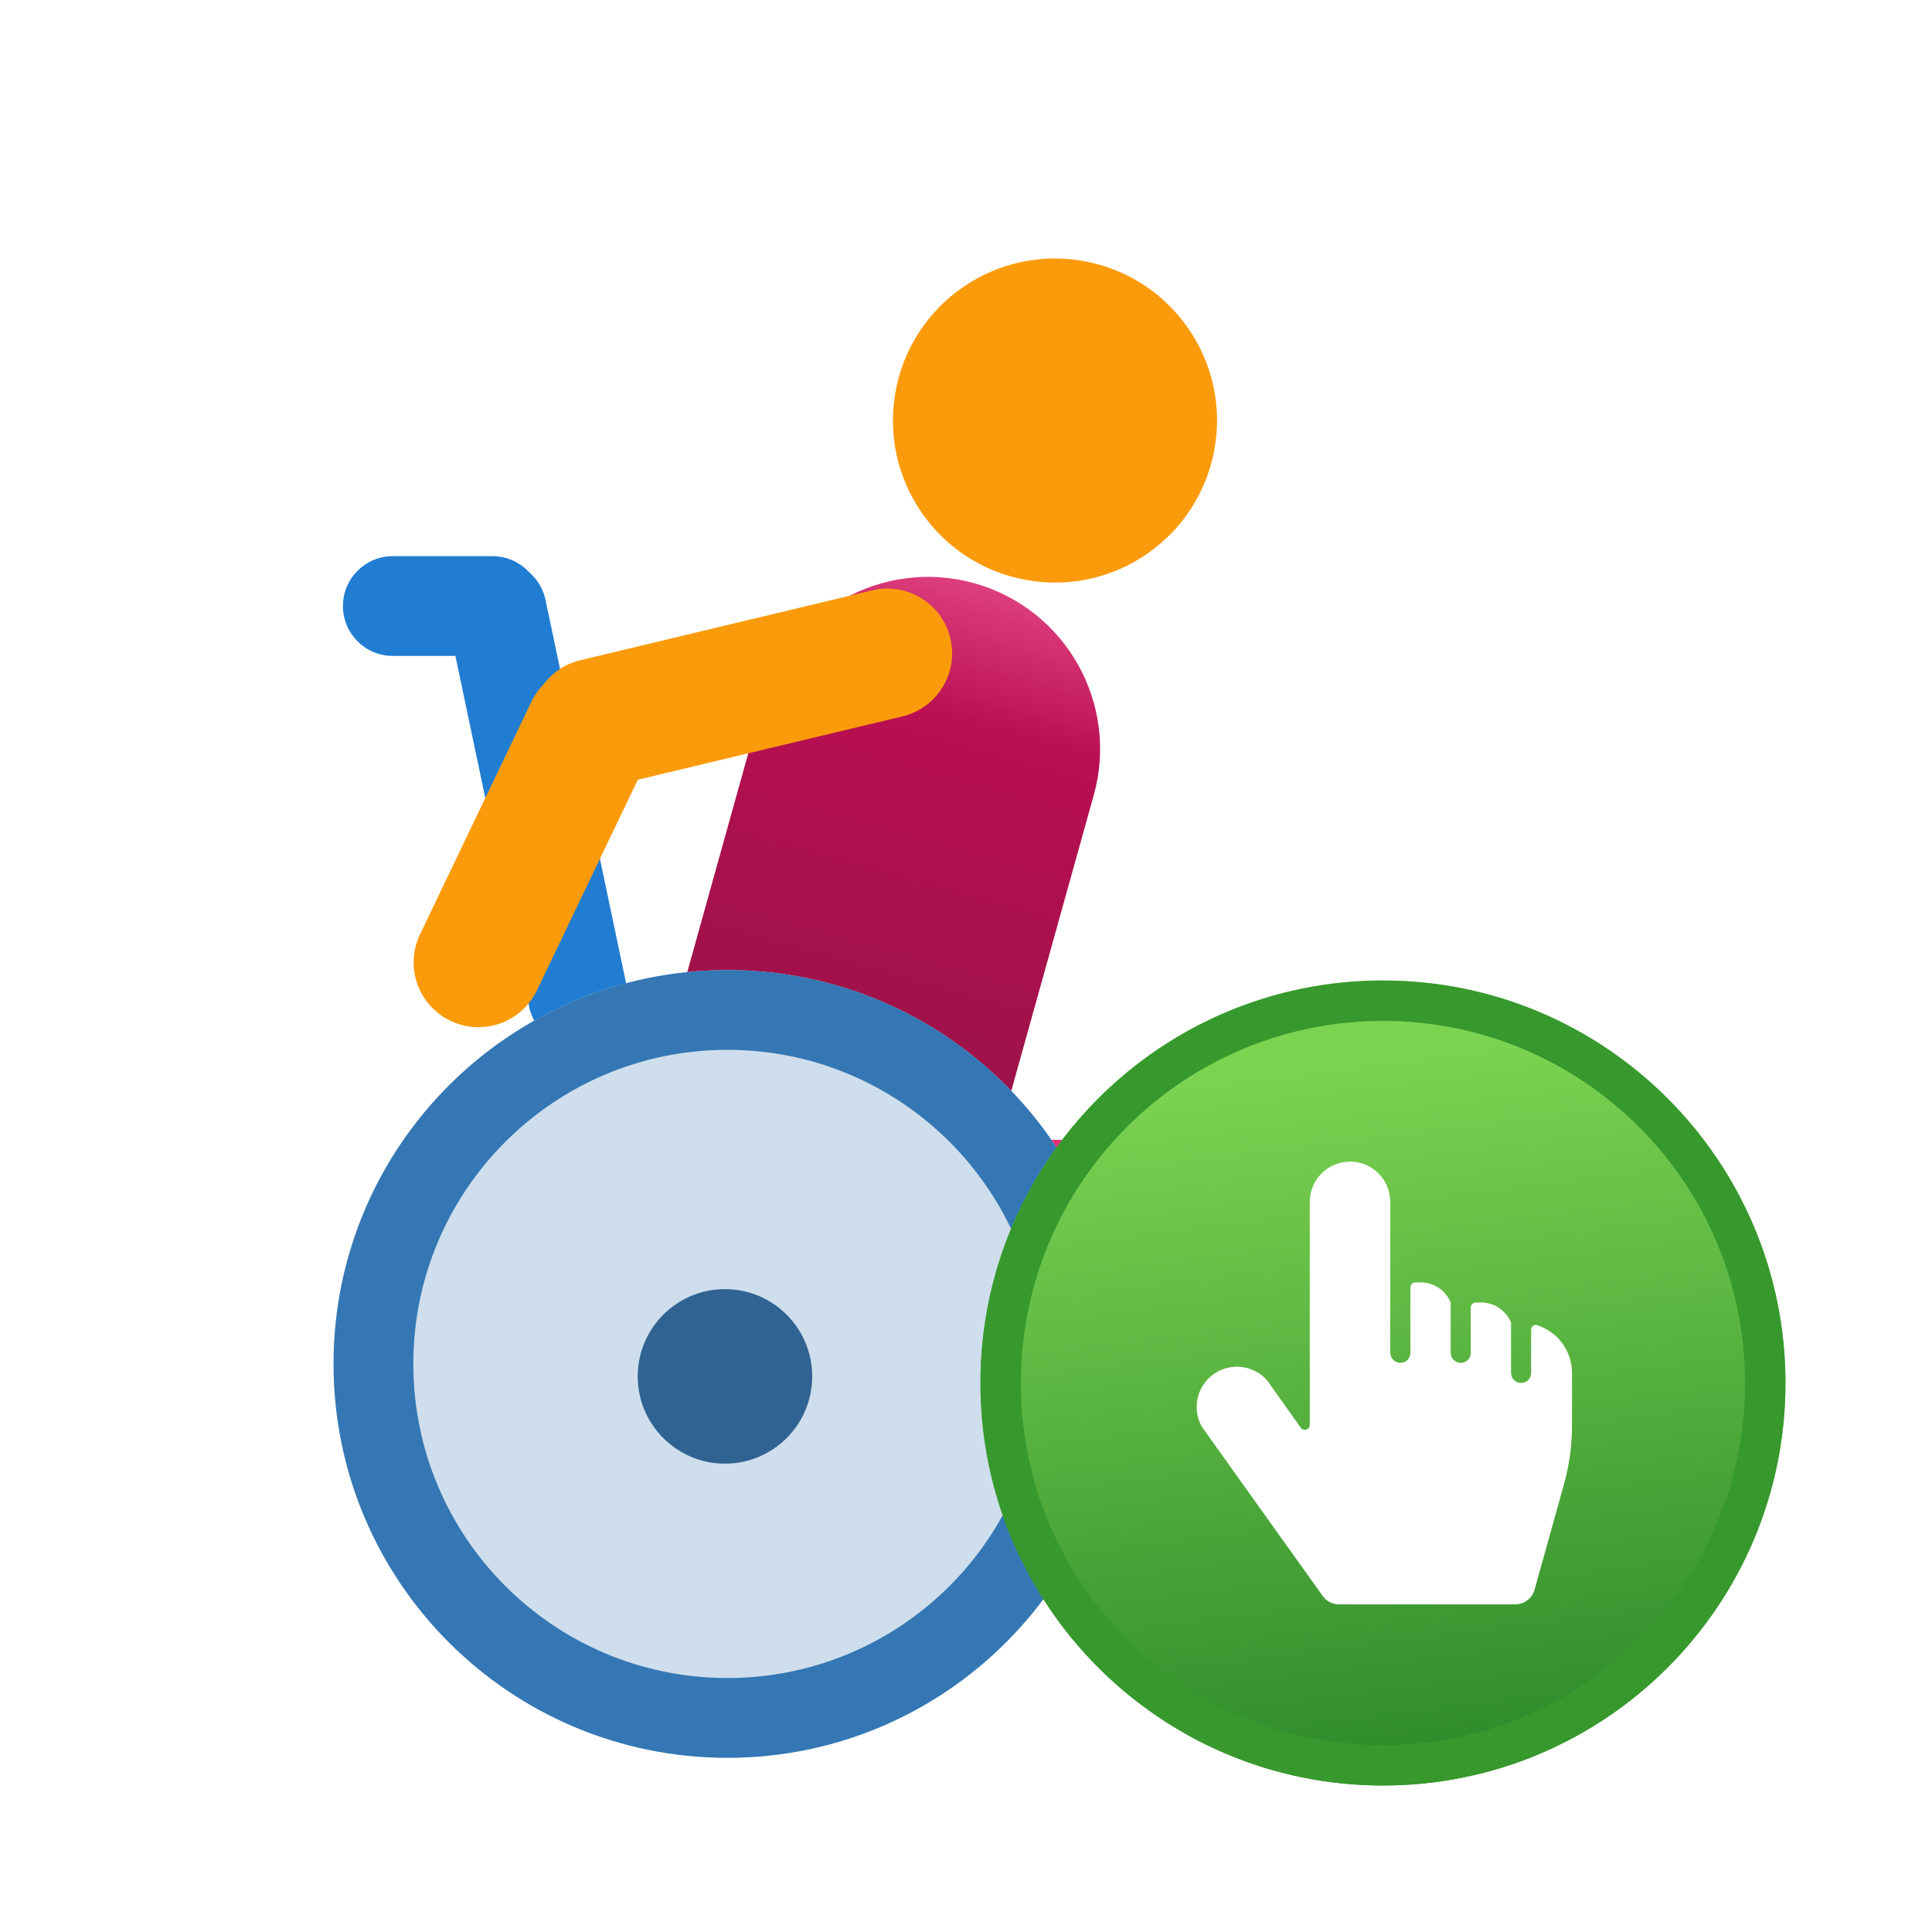
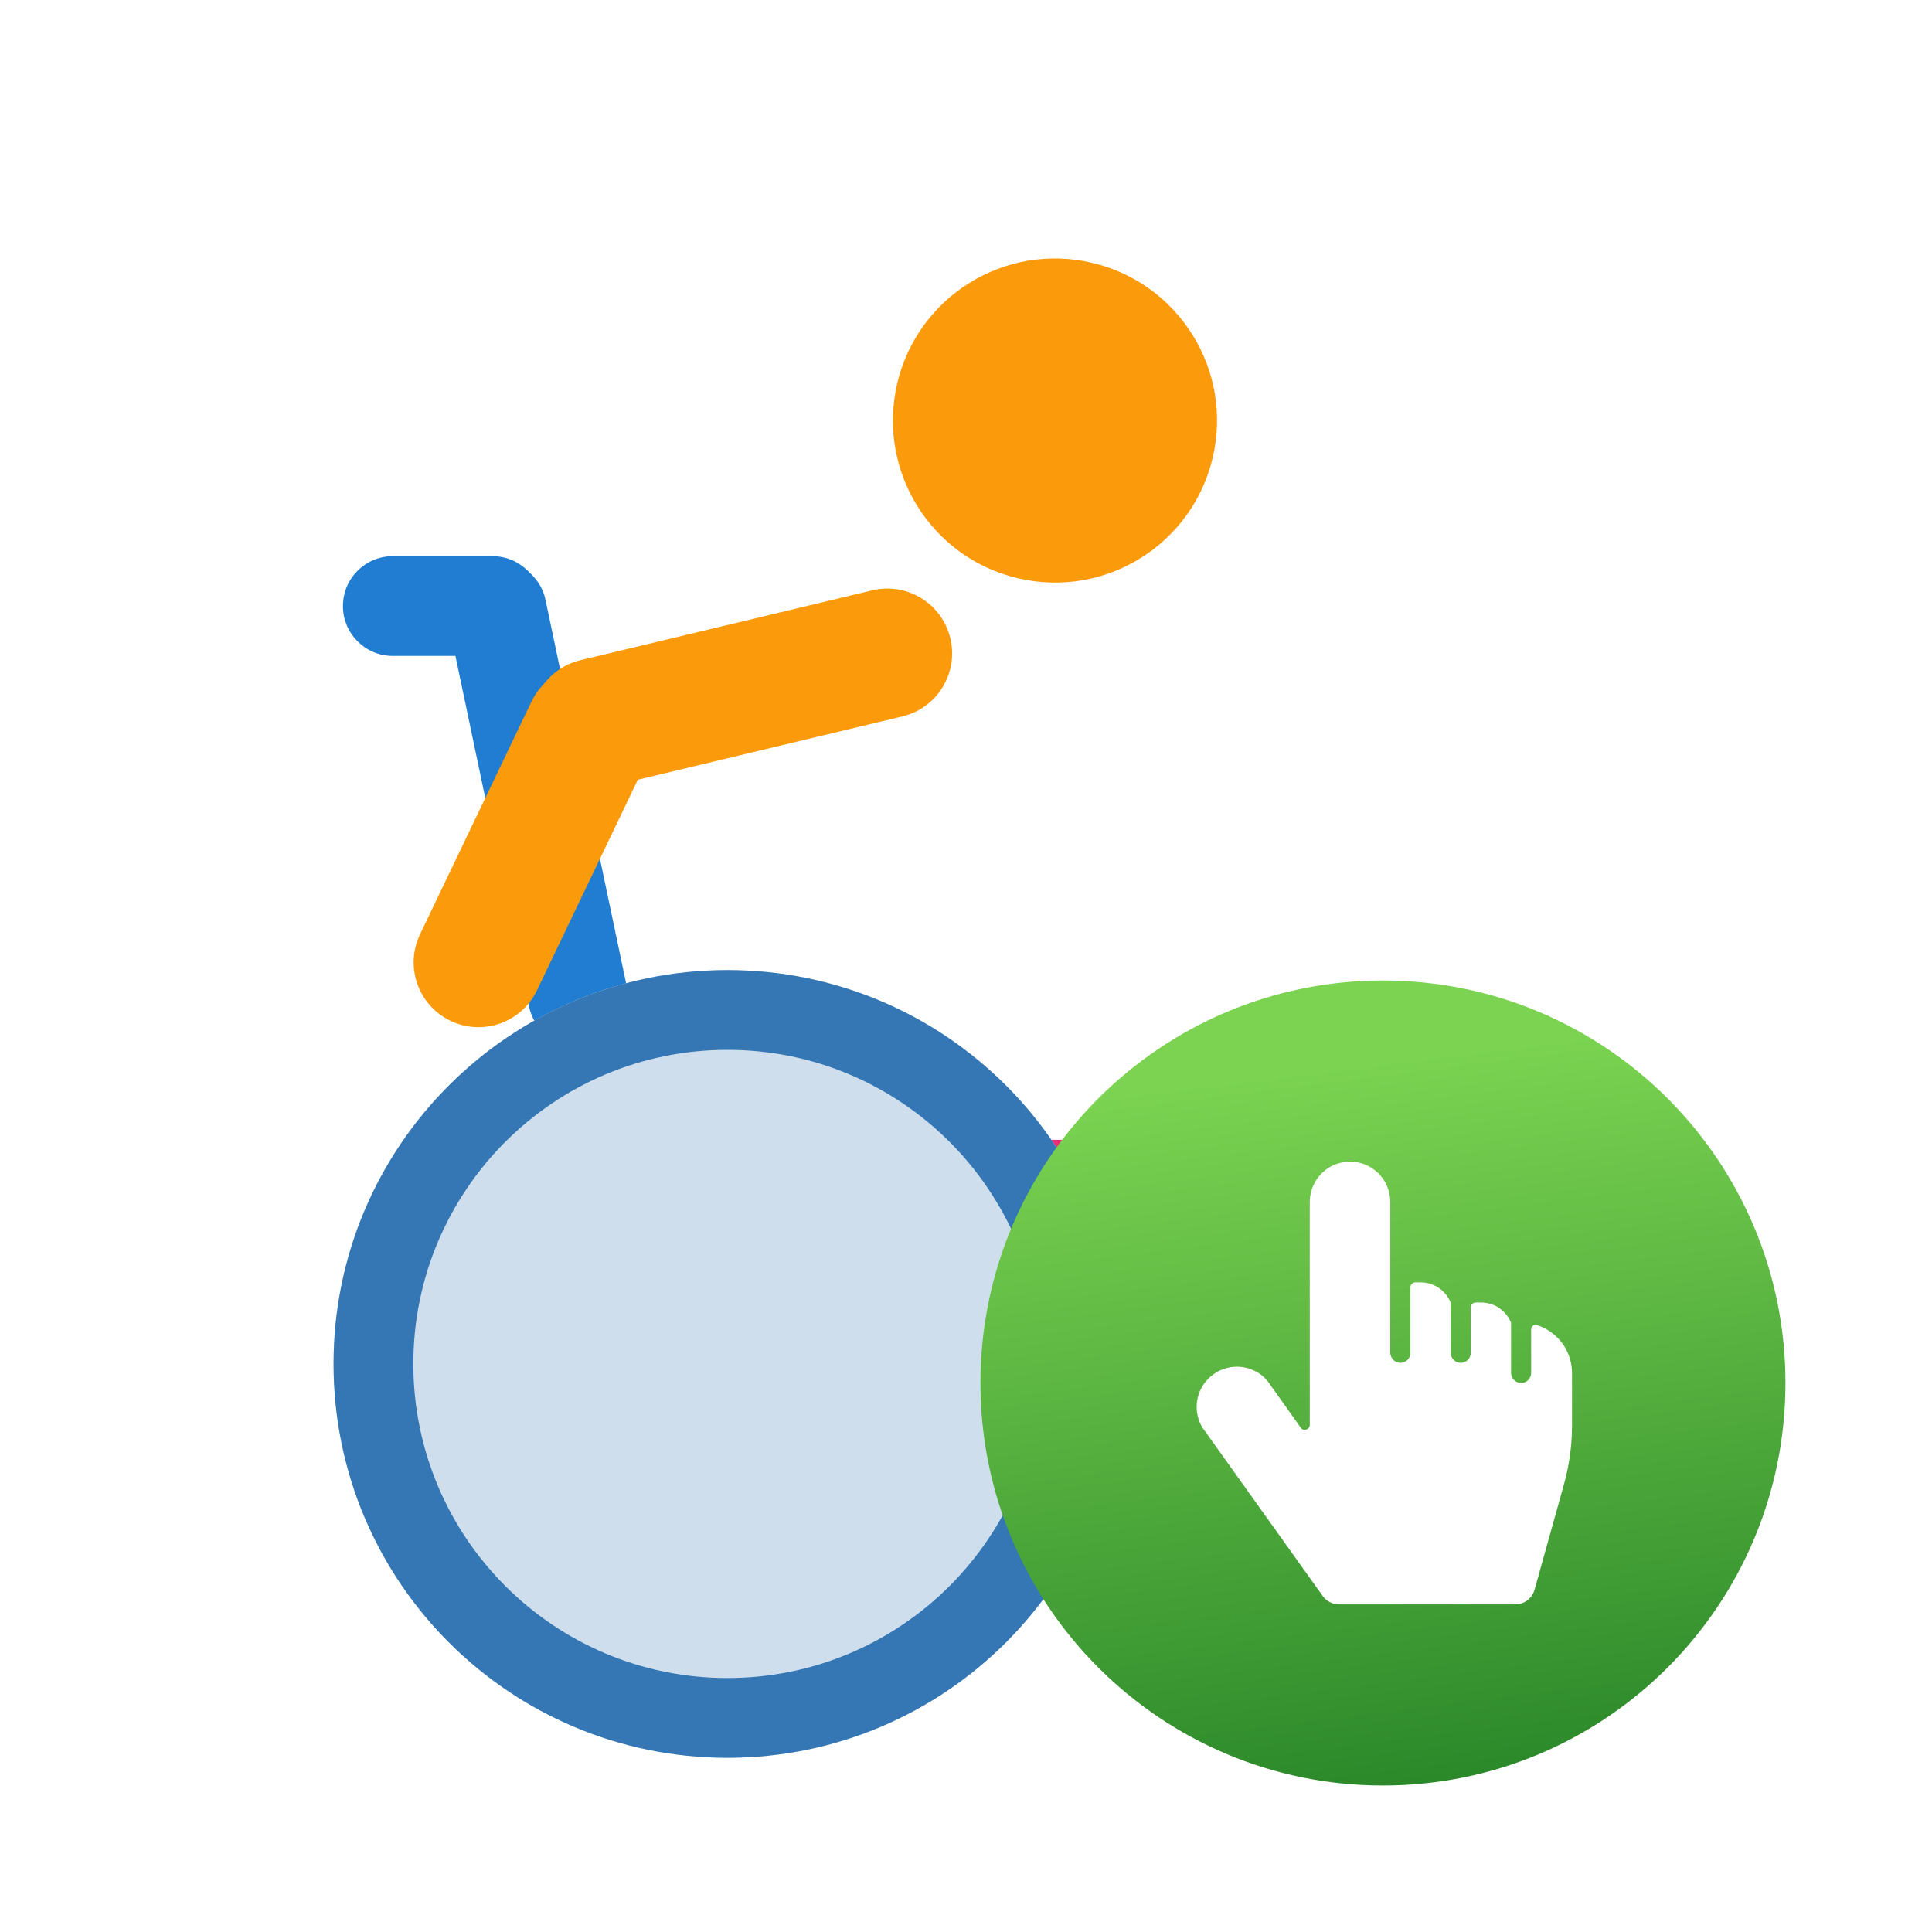
<svg xmlns="http://www.w3.org/2000/svg" width="48" height="48" viewBox="0 0 48 48" fill="none">
  <g clip-path="url(#clip0_10081_52098)">
    <path d="M11.13 15.417C10.989 14.748 11.418 14.091 12.087 13.95C12.757 13.81 13.414 14.238 13.554 14.908L15.572 24.507C15.712 25.176 15.284 25.833 14.614 25.974C13.945 26.114 13.288 25.686 13.147 25.016L11.13 15.417Z" fill="#217DD2" />
    <path d="M12.236 13.818C12.92 13.818 13.475 14.373 13.475 15.057C13.475 15.741 12.92 16.296 12.236 16.296L9.758 16.296C9.074 16.296 8.52 15.741 8.52 15.057C8.52 14.373 9.074 13.818 9.758 13.818L12.236 13.818Z" fill="#217DD2" />
-     <path d="M18.941 17.459C19.575 15.185 21.931 13.856 24.205 14.49C26.479 15.124 27.808 17.481 27.174 19.755L24.163 30.553L15.93 28.257L18.941 17.459Z" fill="url(#paint0_linear_10081_52098)" />
    <path d="M30.17 11.177C29.767 13.364 27.668 14.81 25.482 14.407C23.295 14.005 21.849 11.906 22.251 9.719C22.654 7.532 24.753 6.086 26.94 6.489C29.126 6.891 30.573 8.99 30.17 11.177Z" fill="#FB9B0B" />
    <path fill-rule="evenodd" clip-rule="evenodd" d="M31.453 29.143C31.095 28.644 30.511 28.319 29.85 28.319H22.009C20.921 28.319 20.039 29.201 20.039 30.29C20.039 31.378 20.921 32.26 22.009 32.26L28.859 32.26L34.001 39.304C34.643 40.183 35.876 40.375 36.754 39.734C37.633 39.092 37.826 37.86 37.184 36.981L31.564 29.282C31.528 29.233 31.491 29.187 31.453 29.143Z" fill="url(#paint1_linear_10081_52098)" />
    <path d="M35.258 40.084C35.661 40.636 35.54 41.411 34.988 41.814C34.435 42.218 33.66 42.097 33.257 41.544L27.474 33.622C27.07 33.069 27.191 32.294 27.744 31.891C28.297 31.488 29.072 31.609 29.475 32.161L35.258 40.084Z" fill="#217DD2" />
    <path d="M28.355 31.533C29.039 31.533 29.594 32.088 29.594 32.772C29.594 33.456 29.039 34.011 28.355 34.011L23.648 34.011C22.964 34.011 22.409 33.456 22.409 32.772C22.409 32.088 22.964 31.533 23.648 31.533L28.355 31.533Z" fill="#217DD2" />
    <path d="M37.521 39.584C38.205 39.584 38.76 40.139 38.76 40.823C38.76 41.507 38.205 42.061 37.521 42.061L34.3 42.061C33.616 42.061 33.062 41.507 33.062 40.823C33.062 40.139 33.616 39.584 34.3 39.584L37.521 39.584Z" fill="#217DD2" />
    <g filter="url(#filter0_i_10081_52098)">
      <path d="M27.611 34.134C27.611 39.539 23.229 43.92 17.825 43.92C12.42 43.92 8.039 39.539 8.039 34.134C8.039 28.73 12.42 24.349 17.825 24.349C23.229 24.349 27.611 28.73 27.611 34.134Z" fill="#CEDEEC" />
      <path fill-rule="evenodd" clip-rule="evenodd" d="M17.825 41.938C22.135 41.938 25.629 38.444 25.629 34.134C25.629 29.825 22.135 26.331 17.825 26.331C13.515 26.331 10.021 29.825 10.021 34.134C10.021 38.444 13.515 41.938 17.825 41.938ZM17.825 43.92C23.229 43.92 27.611 39.539 27.611 34.134C27.611 28.73 23.229 24.349 17.825 24.349C12.42 24.349 8.039 28.73 8.039 34.134C8.039 39.539 12.42 43.92 17.825 43.92Z" fill="#3477B4" />
      <g filter="url(#filter1_d_10081_52098)">
-         <path d="M19.931 34.196C19.931 35.393 18.961 36.364 17.763 36.364C16.566 36.364 15.596 35.393 15.596 34.196C15.596 32.999 16.566 32.028 17.763 32.028C18.961 32.028 19.931 32.999 19.931 34.196Z" fill="#306392" />
-       </g>
+         </g>
    </g>
    <g filter="url(#filter2_d_10081_52098)">
      <path d="M21.67 14.427C22.535 14.22 23.404 14.753 23.611 15.618C23.818 16.483 23.285 17.352 22.42 17.559L15.171 19.294C14.306 19.501 13.437 18.968 13.23 18.103C13.023 17.238 13.556 16.369 14.421 16.162L21.67 14.427Z" fill="#FB9B0B" />
      <path d="M13.203 17.194C13.587 16.392 14.549 16.053 15.351 16.437C16.153 16.821 16.492 17.782 16.108 18.585L13.34 24.365C12.956 25.167 11.994 25.506 11.192 25.122C10.39 24.738 10.051 23.776 10.435 22.974L13.203 17.194Z" fill="#FB9B0B" />
    </g>
-     <path d="M44.359 34.36C44.359 39.883 39.882 44.36 34.359 44.36C28.837 44.36 24.359 39.883 24.359 34.36C24.359 28.837 28.837 24.36 34.359 24.36C39.882 24.36 44.359 28.837 44.359 34.36Z" fill="url(#paint2_linear_10081_52098)" />
-     <path fill-rule="evenodd" clip-rule="evenodd" d="M34.359 43.357C39.328 43.357 43.356 39.329 43.356 34.36C43.356 29.392 39.328 25.364 34.359 25.364C29.391 25.364 25.363 29.392 25.363 34.36C25.363 39.329 29.391 43.357 34.359 43.357ZM34.359 44.36C39.882 44.36 44.359 39.883 44.359 34.36C44.359 28.837 39.882 24.36 34.359 24.36C28.837 24.36 24.359 28.837 24.359 34.36C24.359 39.883 28.837 44.36 34.359 44.36Z" fill="#37982E" />
+     <path d="M44.359 34.36C44.359 39.883 39.882 44.36 34.359 44.36C28.837 44.36 24.359 39.883 24.359 34.36C24.359 28.837 28.837 24.36 34.359 24.36C39.882 24.36 44.359 28.837 44.359 34.36" fill="url(#paint2_linear_10081_52098)" />
    <g clip-path="url(#clip1_10081_52098)">
      <path d="M38.211 32.93C38.193 32.922 38.174 32.917 38.154 32.917C38.134 32.917 38.114 32.922 38.096 32.93C38.08 32.942 38.066 32.958 38.056 32.976C38.047 32.995 38.041 33.015 38.041 33.035V34.11C38.041 34.177 38.015 34.24 37.968 34.287C37.921 34.334 37.858 34.36 37.791 34.36C37.725 34.359 37.663 34.332 37.616 34.286C37.569 34.239 37.543 34.176 37.541 34.11V32.86C37.48 32.712 37.377 32.585 37.243 32.495C37.109 32.406 36.952 32.359 36.791 32.36H36.666C36.633 32.36 36.601 32.373 36.578 32.397C36.554 32.42 36.541 32.452 36.541 32.485V33.61C36.541 33.677 36.515 33.74 36.468 33.787C36.421 33.834 36.358 33.86 36.291 33.86C36.225 33.859 36.163 33.832 36.116 33.786C36.069 33.739 36.043 33.676 36.041 33.61V32.36C35.98 32.212 35.877 32.085 35.743 31.995C35.609 31.906 35.452 31.859 35.291 31.86H35.166C35.133 31.86 35.101 31.873 35.078 31.897C35.054 31.92 35.041 31.952 35.041 31.985V33.61C35.041 33.677 35.015 33.74 34.968 33.787C34.921 33.834 34.858 33.86 34.791 33.86C34.725 33.859 34.663 33.832 34.616 33.786C34.569 33.739 34.543 33.676 34.541 33.61V29.86C34.541 29.595 34.436 29.341 34.248 29.153C34.061 28.966 33.806 28.86 33.541 28.86C33.276 28.86 33.022 28.966 32.834 29.153C32.647 29.341 32.541 29.595 32.541 29.86V35.4C32.541 35.426 32.532 35.451 32.517 35.471C32.502 35.492 32.48 35.507 32.456 35.515C32.431 35.525 32.404 35.526 32.378 35.518C32.353 35.51 32.331 35.493 32.316 35.47L31.481 34.295C31.318 34.109 31.091 33.991 30.845 33.962C30.599 33.934 30.352 33.998 30.15 34.142C29.948 34.285 29.807 34.499 29.754 34.74C29.701 34.982 29.739 35.235 29.861 35.45L32.861 39.65C32.907 39.715 32.968 39.768 33.038 39.804C33.109 39.841 33.187 39.86 33.266 39.86H37.626C37.739 39.864 37.849 39.831 37.94 39.764C38.03 39.698 38.096 39.603 38.126 39.495L38.861 36.86C38.99 36.391 39.056 35.907 39.056 35.42V34.11C39.056 33.85 38.974 33.597 38.823 33.385C38.671 33.174 38.457 33.015 38.211 32.93Z" fill="white" />
    </g>
  </g>
  <defs>
    <filter id="filter0_i_10081_52098" x="8.039" y="24.101" width="19.82" height="19.819" filterUnits="userSpaceOnUse" color-interpolation-filters="sRGB">
      <feFlood flood-opacity="0" result="BackgroundImageFix" />
      <feBlend mode="normal" in="SourceGraphic" in2="BackgroundImageFix" result="shape" />
      <feColorMatrix in="SourceAlpha" type="matrix" values="0 0 0 0 0 0 0 0 0 0 0 0 0 0 0 0 0 0 127 0" result="hardAlpha" />
      <feOffset dx="0.248" dy="-0.248" />
      <feGaussianBlur stdDeviation="0.372" />
      <feComposite in2="hardAlpha" operator="arithmetic" k2="-1" k3="1" />
      <feColorMatrix type="matrix" values="0 0 0 0 0 0 0 0 0 0 0 0 0 0 0 0 0 0 0.25 0" />
      <feBlend mode="normal" in2="shape" result="effect1_innerShadow_10081_52098" />
    </filter>
    <filter id="filter1_d_10081_52098" x="14.976" y="31.657" width="5.574" height="5.575" filterUnits="userSpaceOnUse" color-interpolation-filters="sRGB">
      <feFlood flood-opacity="0" result="BackgroundImageFix" />
      <feColorMatrix in="SourceAlpha" type="matrix" values="0 0 0 0 0 0 0 0 0 0 0 0 0 0 0 0 0 0 127 0" result="hardAlpha" />
      <feOffset dy="0.248" />
      <feGaussianBlur stdDeviation="0.31" />
      <feComposite in2="hardAlpha" operator="out" />
      <feColorMatrix type="matrix" values="0 0 0 0 0 0 0 0 0 0 0 0 0 0 0 0 0 0 0.4 0" />
      <feBlend mode="normal" in2="BackgroundImageFix" result="effect1_dropShadow_10081_52098" />
      <feBlend mode="normal" in="SourceGraphic" in2="effect1_dropShadow_10081_52098" result="shape" />
    </filter>
    <filter id="filter2_d_10081_52098" x="9.677" y="14.022" width="14.579" height="12.098" filterUnits="userSpaceOnUse" color-interpolation-filters="sRGB">
      <feFlood flood-opacity="0" result="BackgroundImageFix" />
      <feColorMatrix in="SourceAlpha" type="matrix" values="0 0 0 0 0 0 0 0 0 0 0 0 0 0 0 0 0 0 127 0" result="hardAlpha" />
      <feOffset dy="0.24" />
      <feGaussianBlur stdDeviation="0.3" />
      <feComposite in2="hardAlpha" operator="out" />
      <feColorMatrix type="matrix" values="0 0 0 0 0 0 0 0 0 0 0 0 0 0 0 0 0 0 0.25 0" />
      <feBlend mode="multiply" in2="BackgroundImageFix" result="effect1_dropShadow_10081_52098" />
      <feBlend mode="normal" in="SourceGraphic" in2="effect1_dropShadow_10081_52098" result="shape" />
    </filter>
    <linearGradient id="paint0_linear_10081_52098" x1="24.205" y1="14.49" x2="20.047" y2="29.405" gradientUnits="userSpaceOnUse">
      <stop stop-color="#DD3F7E" />
      <stop offset="0.224" stop-color="#B90E52" />
      <stop offset="1" stop-color="#911446" />
    </linearGradient>
    <linearGradient id="paint1_linear_10081_52098" x1="26.594" y1="28.767" x2="33.097" y2="41.464" gradientUnits="userSpaceOnUse">
      <stop stop-color="#E92F79" />
      <stop offset="0.349" stop-color="#B90E52" />
      <stop offset="1" stop-color="#911446" />
    </linearGradient>
    <linearGradient id="paint2_linear_10081_52098" x1="32.13" y1="26.649" x2="34.359" y2="44.36" gradientUnits="userSpaceOnUse">
      <stop stop-color="#7BD351" />
      <stop offset="1" stop-color="#2C892A" />
    </linearGradient>
    <clipPath id="clip0_10081_52098">
      <rect width="48" height="48" fill="white" />
    </clipPath>
    <clipPath id="clip1_10081_52098">
      <rect width="12" height="12" fill="white" transform="translate(28.359 28.36)" />
    </clipPath>
  </defs>
</svg>